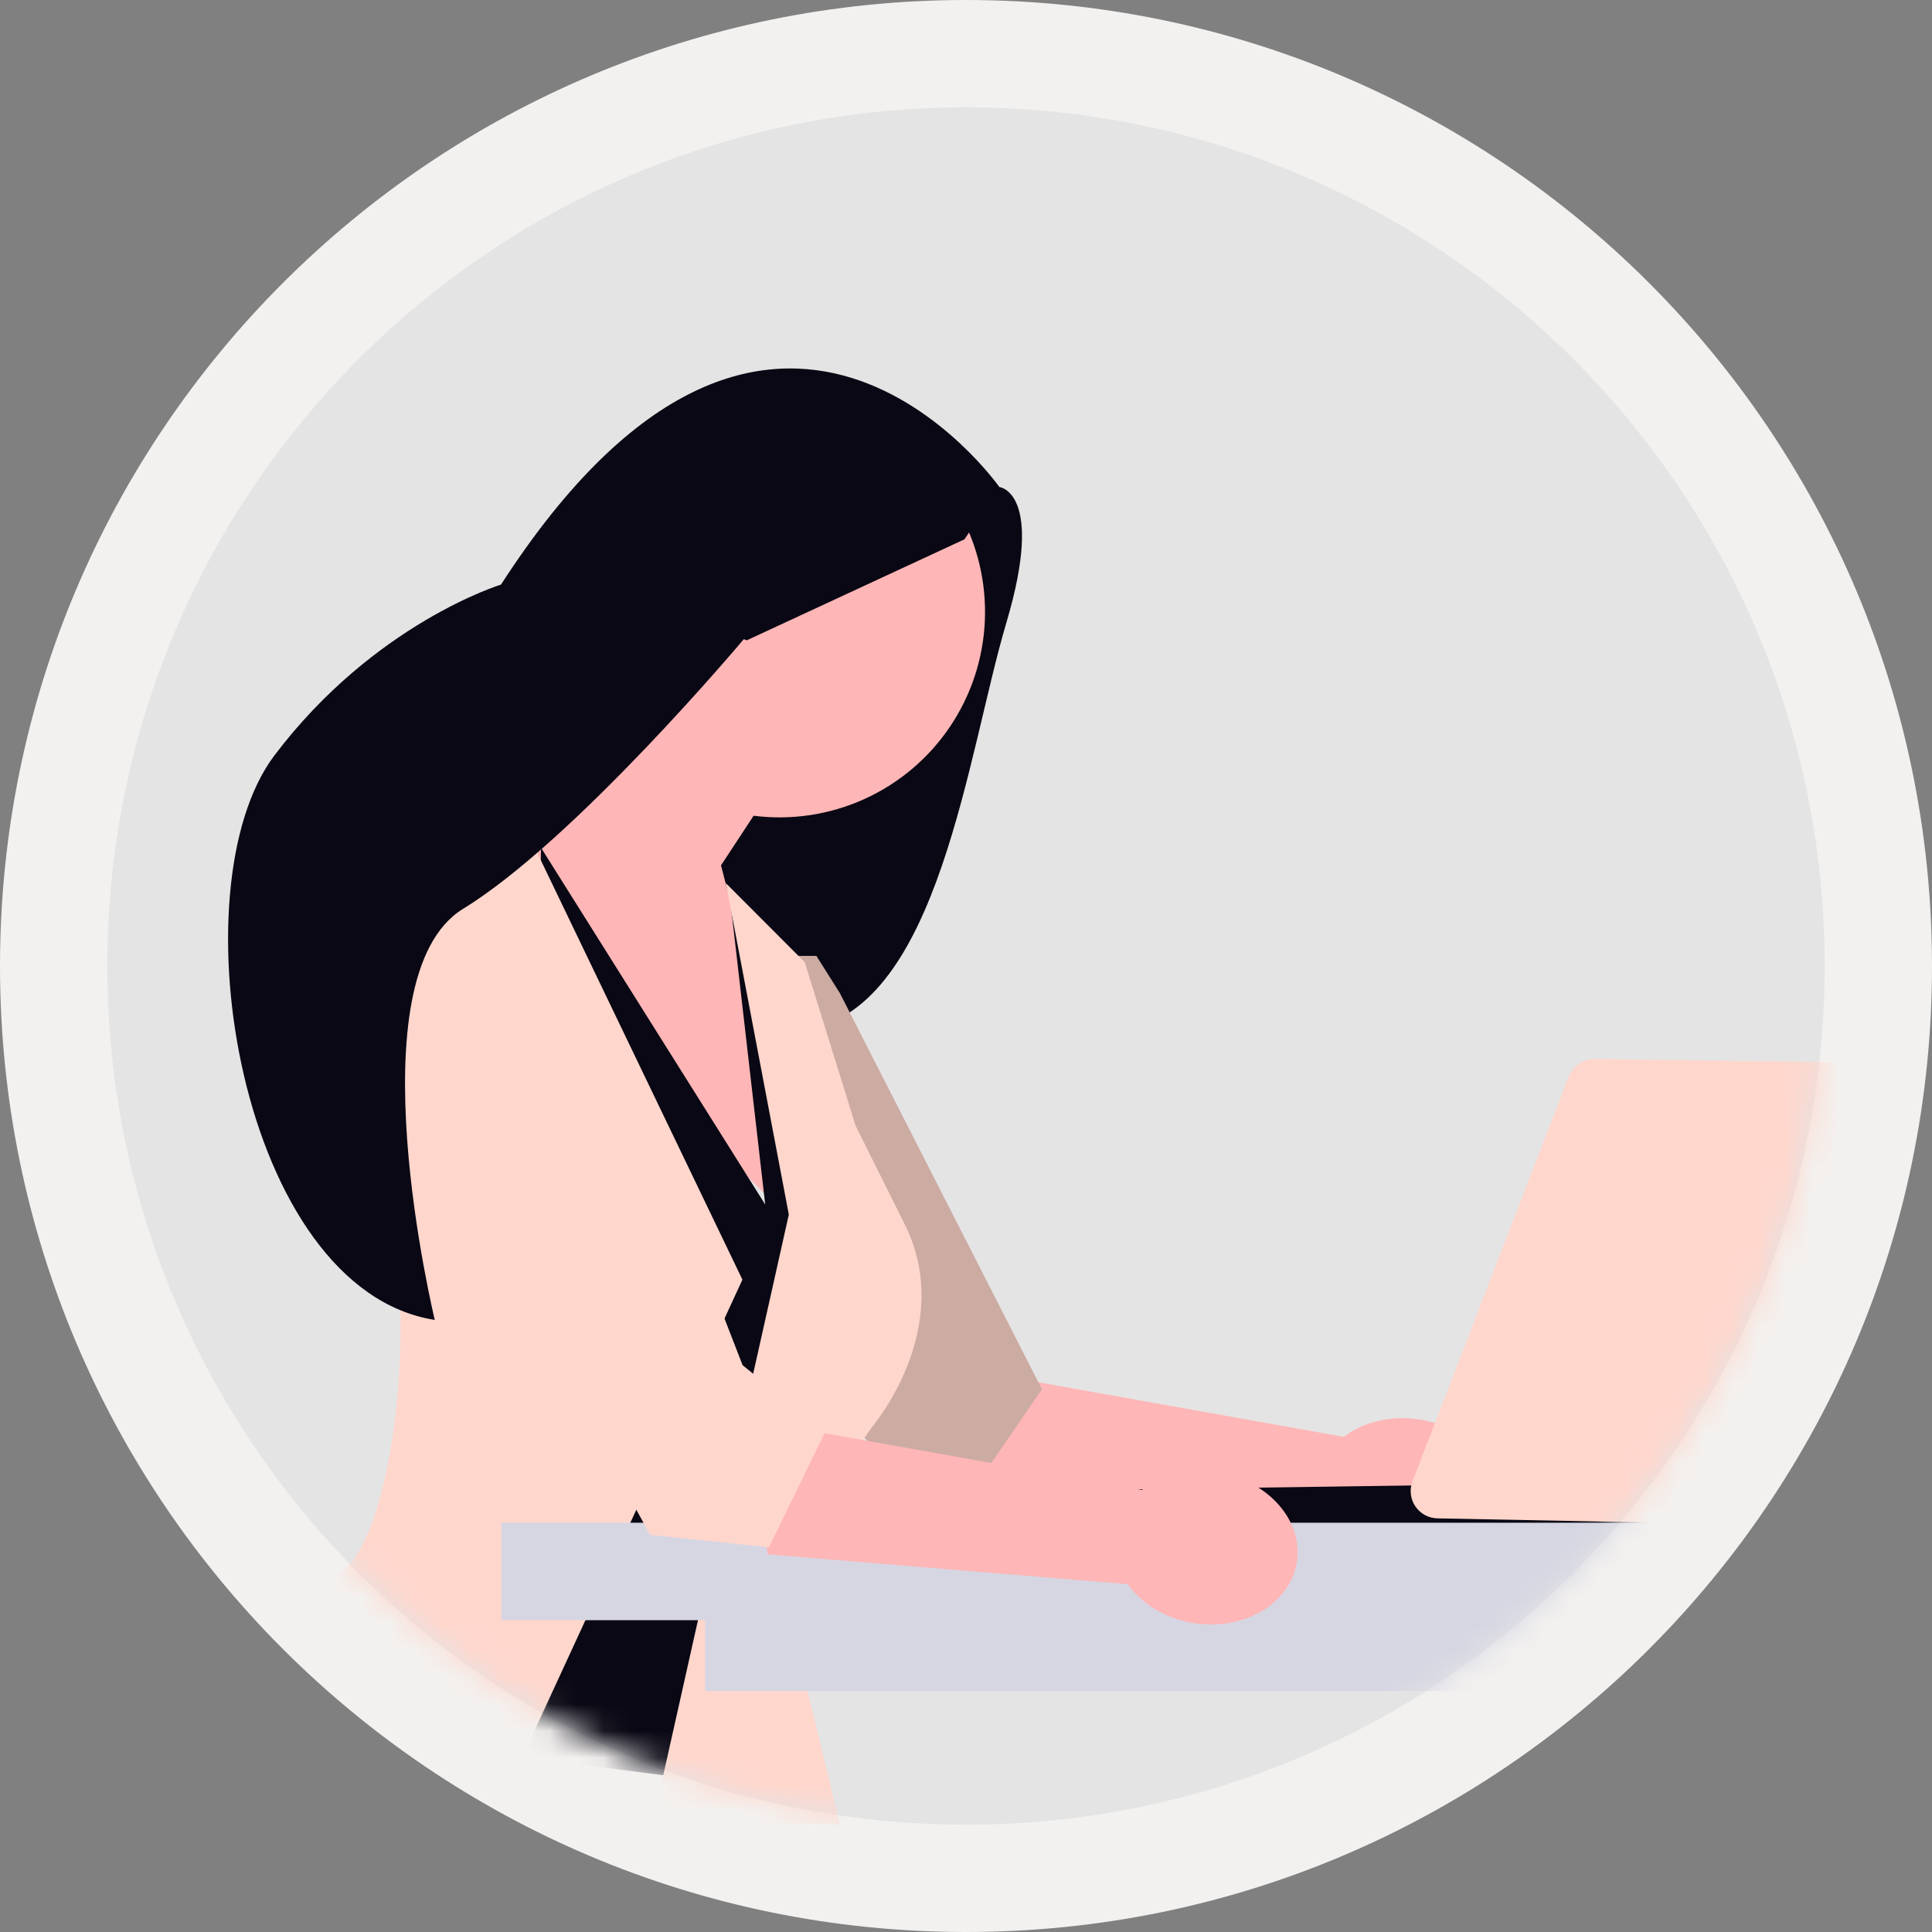
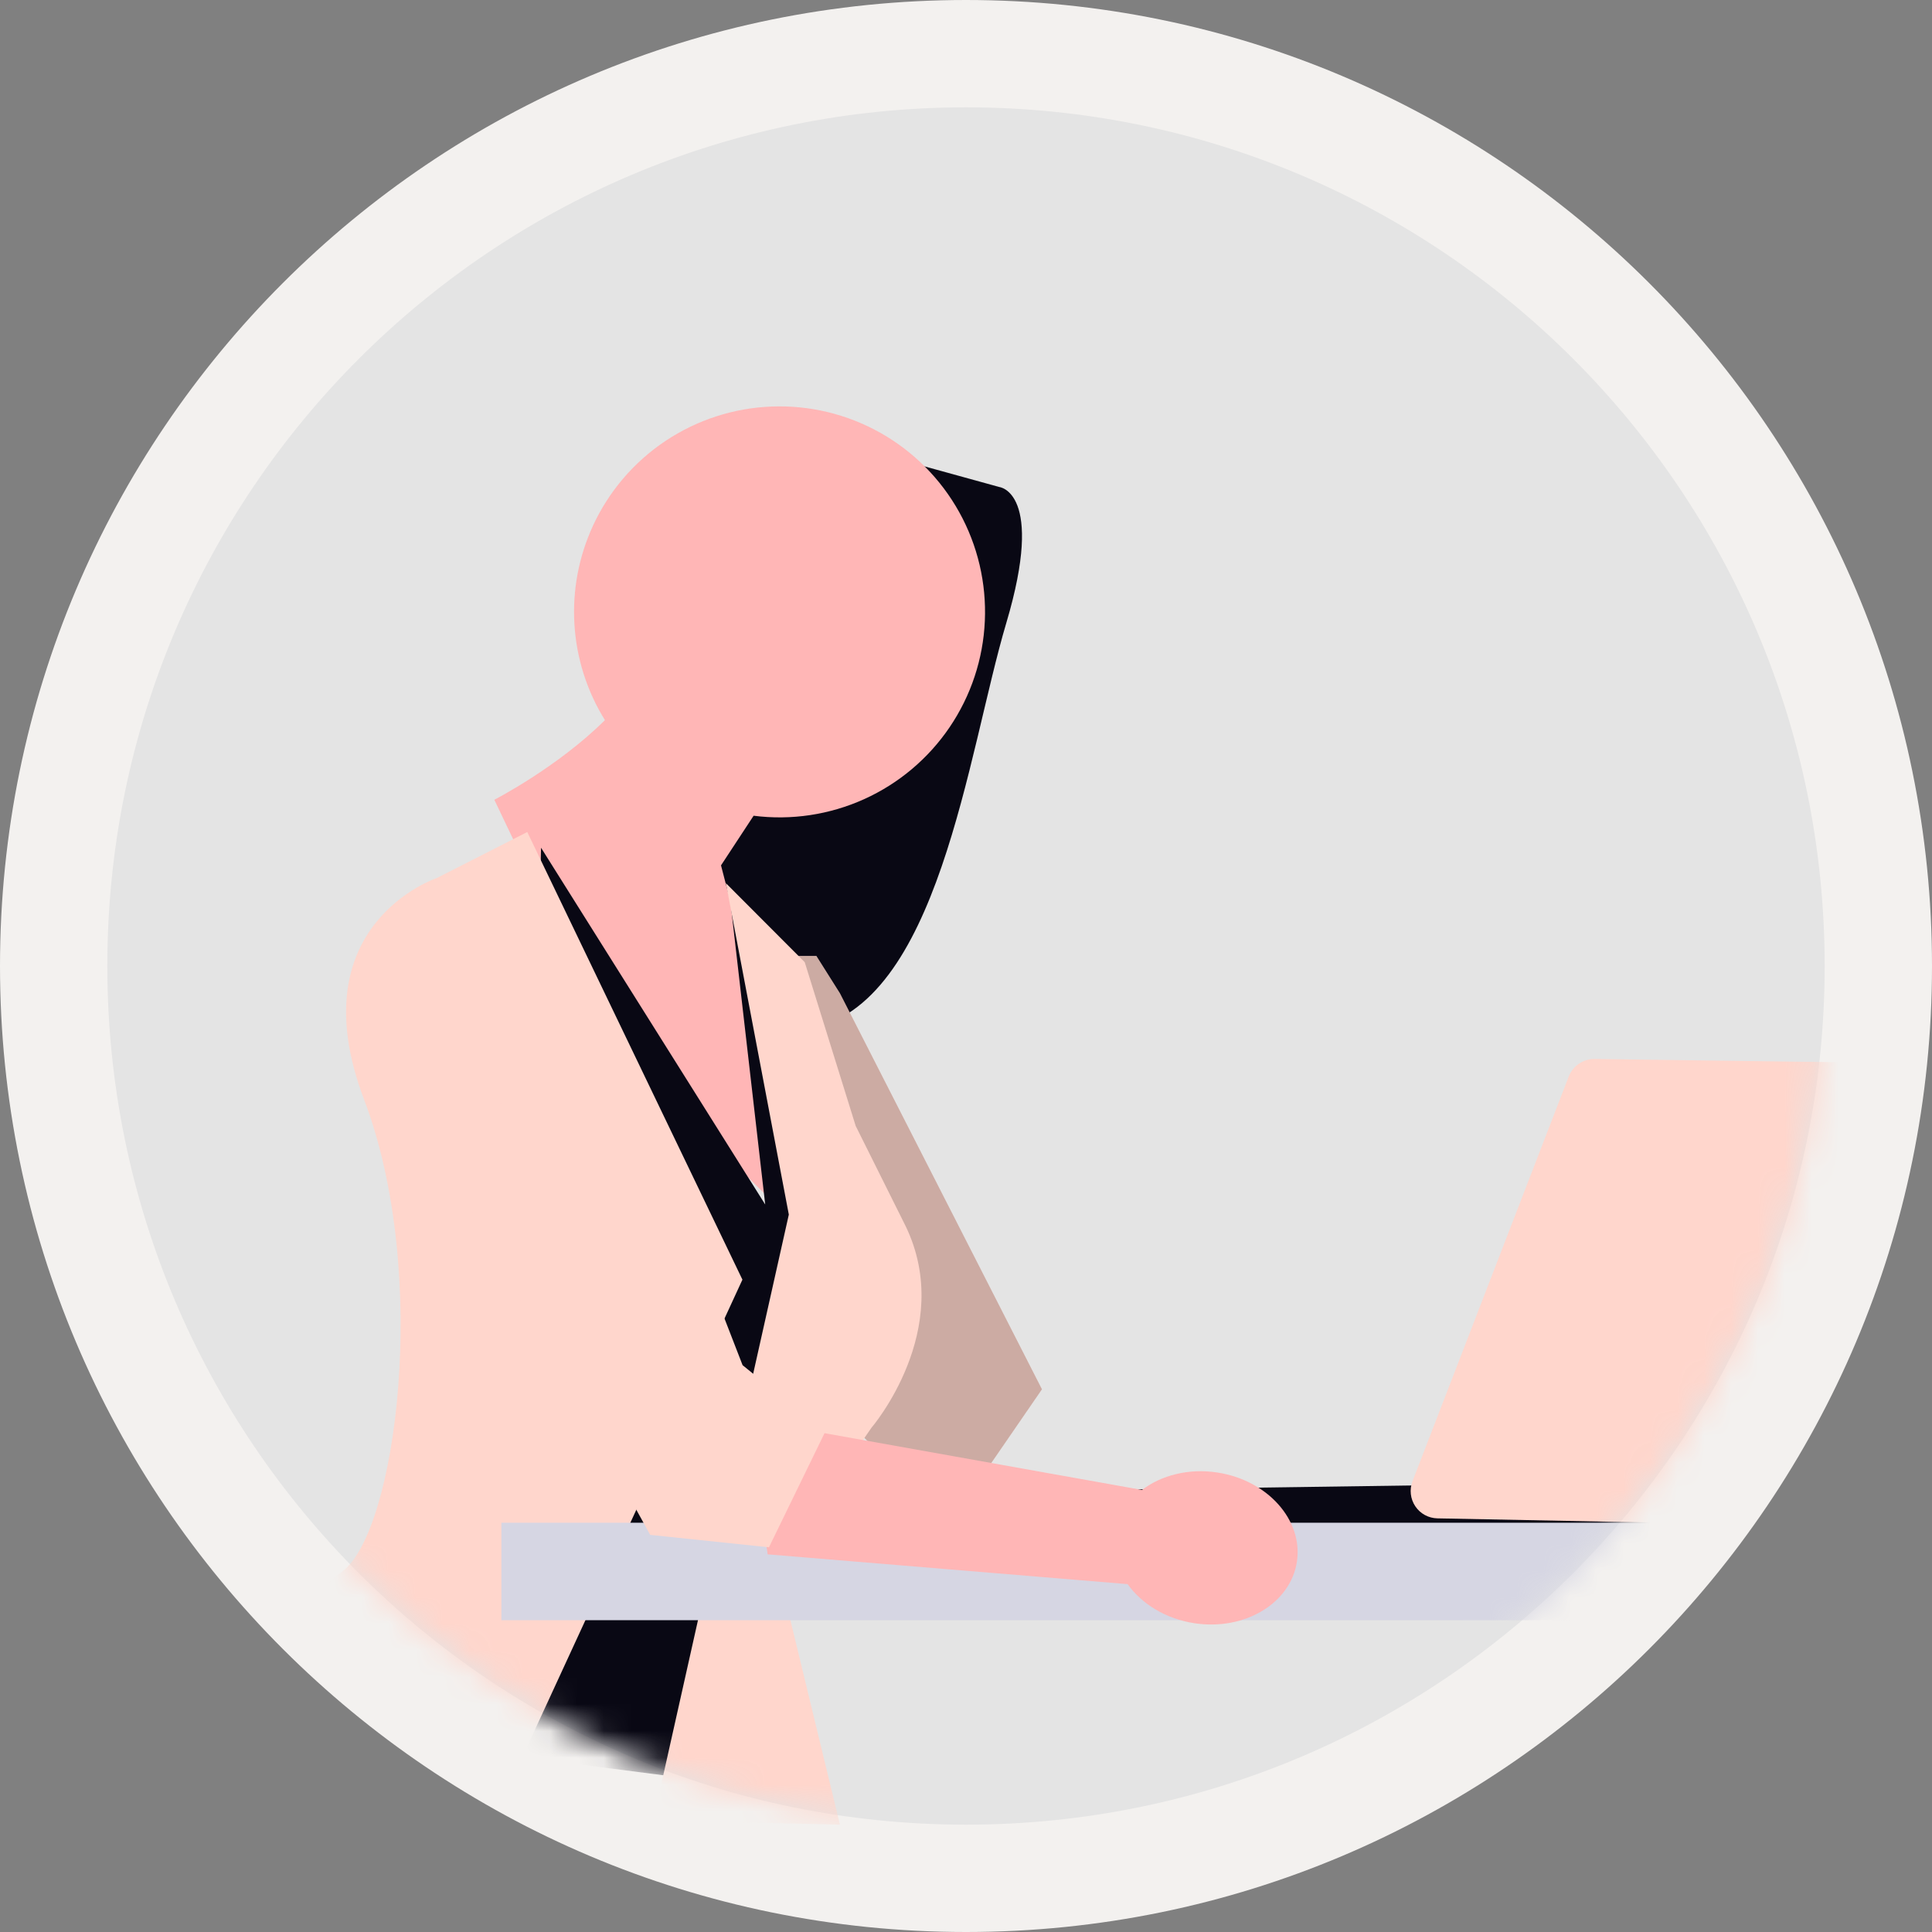
<svg xmlns="http://www.w3.org/2000/svg" fill="none" height="100%" overflow="visible" preserveAspectRatio="none" style="display: block;" viewBox="0 0 72 72" width="100%">
  <rect x="0" y="0" width="72" height="72" fill="#808080" stroke="none" />
  <g id="undraw_professional-woman-avatar_ivds (2)">
    <g id="Group 295">
      <path d="M36 2C54.778 2 70 17.222 70 36C70 54.778 54.778 70 36 70C17.222 70 2 54.778 2 36C2 17.222 17.222 2 36 2Z" fill="#E4E4E4" id="Ellipse 865" stroke="#F3F1EF" stroke-width="4" />
      <g id="Clip path group">
        <mask height="64" id="mask0_0_1914" maskUnits="userSpaceOnUse" style="mask-type:luminance" width="64" x="4" y="4">
          <g id="clip-path-152">
            <path d="M36 68C53.673 68 68 53.673 68 36C68 18.327 53.673 4 36 4C18.327 4 4 18.327 4 36C4 53.673 18.327 68 36 68Z" fill="white" id="Ellipse 848" />
          </g>
        </mask>
        <g mask="url(#mask0_0_1914)">
          <g id="Mask Group 7">
            <g id="Group 294">
              <path d="M33.476 17.111L37.242 18.15C37.242 18.15 38.956 18.326 37.502 23.215C36.049 28.104 34.99 37.496 30.107 38.358C25.225 39.22 21.333 28.15 21.333 28.15L33.476 17.111Z" fill="#090814" id="Path 5059" />
-               <path d="M50.076 53.547L35.367 50.918L36.125 55.948L49.54 57.058C50.065 57.794 50.955 58.351 52.027 58.515C53.901 58.801 55.612 57.775 55.849 56.224C56.085 54.673 54.757 53.184 52.883 52.898C51.812 52.734 50.795 53.001 50.076 53.548L50.076 53.547Z" fill="#FFB6B6" id="Path 5060" />
              <path d="M28.957 35.623H30.423L31.302 37.017L38.831 51.775L35.373 56.804L30.423 51.761L28.957 35.623Z" fill="#FFD6CC" id="Path 5061" />
              <path d="M28.957 35.623H30.423L31.302 37.017L38.831 51.775L35.373 56.804L30.423 51.761L28.957 35.623Z" fill="black" id="Path 5062" opacity="0.2" />
              <path d="M22.093 19.603C22.685 18.317 23.621 17.22 24.798 16.434C25.976 15.648 27.348 15.203 28.762 15.15C30.177 15.096 31.578 15.436 32.812 16.131C34.045 16.826 35.061 17.849 35.748 19.087C36.435 20.325 36.765 21.729 36.702 23.143C36.64 24.557 36.186 25.926 35.392 27.098C34.598 28.27 33.495 29.199 32.205 29.782C30.915 30.365 29.489 30.579 28.085 30.4L26.87 32.25L30.583 46.568L22.654 38.672L18.422 29.805C18.422 29.805 20.771 28.599 22.544 26.837C21.876 25.762 21.486 24.539 21.408 23.276C21.329 22.014 21.565 20.752 22.094 19.603H22.093Z" fill="#FFB6B6" id="Path 5063" />
              <path d="M20.163 31.593L28.517 44.888L27.198 33.417L31.009 42.761L25.295 66.234L19.43 65.474L20.163 31.593Z" fill="#090814" id="Path 5066" />
              <path d="M17.451 69.849L27.668 47.689L19.65 31.007L16.28 32.721C16.28 32.721 11.09 34.445 13.567 40.974C16.044 47.503 14.76 57.073 12.76 58.561C10.76 60.049 7.557 64.793 7.557 64.793C7.557 64.793 8.293 69.084 17.451 69.849L17.451 69.849Z" fill="#FFD6CC" id="Path 5067" />
              <path d="M24.34 67.843L31.302 68L28.957 58.316L32.475 53.21C32.475 53.21 35.613 49.558 33.753 45.7L31.889 41.96L29.99 35.858L27.052 32.913L29.397 45.264L24.34 67.843Z" fill="#FFD6CC" id="Path 5068" />
              <path d="M54.403 55.333L33.276 55.632L32.396 56.804L74.402 56.854L54.403 55.333Z" fill="#090814" id="Path 5070" />
-               <path d="M74.922 60.379H26.279V63.021H74.922V60.379Z" fill="#D6D6E3" id="Rectangle 1009" />
              <path d="M81.856 56.748H18.685V60.38H81.856V56.748Z" fill="#D6D6E3" id="Rectangle 1010" />
              <path d="M74.32 56.99C74.533 56.99 74.74 56.924 74.912 56.8C75.085 56.676 75.214 56.502 75.282 56.3L80.445 41.078C80.496 40.926 80.511 40.764 80.488 40.605C80.465 40.447 80.405 40.296 80.312 40.165C80.22 40.034 80.098 39.927 79.956 39.852C79.814 39.777 79.656 39.737 79.496 39.735L59.425 39.465C59.218 39.464 59.015 39.525 58.844 39.641C58.672 39.757 58.539 39.922 58.463 40.115L52.639 55.203C52.581 55.355 52.559 55.519 52.578 55.682C52.596 55.844 52.653 56 52.744 56.135C52.835 56.271 52.957 56.383 53.101 56.461C53.244 56.539 53.404 56.581 53.568 56.585L74.32 56.99L74.32 56.99Z" fill="#FFD6CC" id="Path 5075" />
              <path d="M42.559 55.525L27.85 52.896L28.609 57.926L42.023 59.036C42.548 59.772 43.439 60.329 44.51 60.493C46.384 60.779 48.095 59.753 48.332 58.202C48.568 56.651 47.241 55.162 45.366 54.876C44.295 54.712 43.279 54.979 42.559 55.526L42.559 55.525Z" fill="#FFB6B6" id="Path 5076" />
              <path d="M16.633 43.422L24.23 57.2L28.657 57.663L30.747 53.371L27.674 50.876L22.287 36.984" fill="#FFD6CC" id="Path 5077" />
-               <path d="M37.243 18.15C37.243 18.15 28.792 6.107 18.671 21.786C18.671 21.786 13.956 23.223 10.229 28.15C6.502 33.077 8.937 48.042 16.203 49.19C16.203 49.19 13.106 36.408 17.264 33.865C21.422 31.322 27.719 23.82 27.719 23.82L27.827 23.864L35.944 20.098L37.243 18.15L37.243 18.15Z" fill="#090814" id="Path 5081" />
            </g>
          </g>
        </g>
      </g>
    </g>
  </g>
</svg>